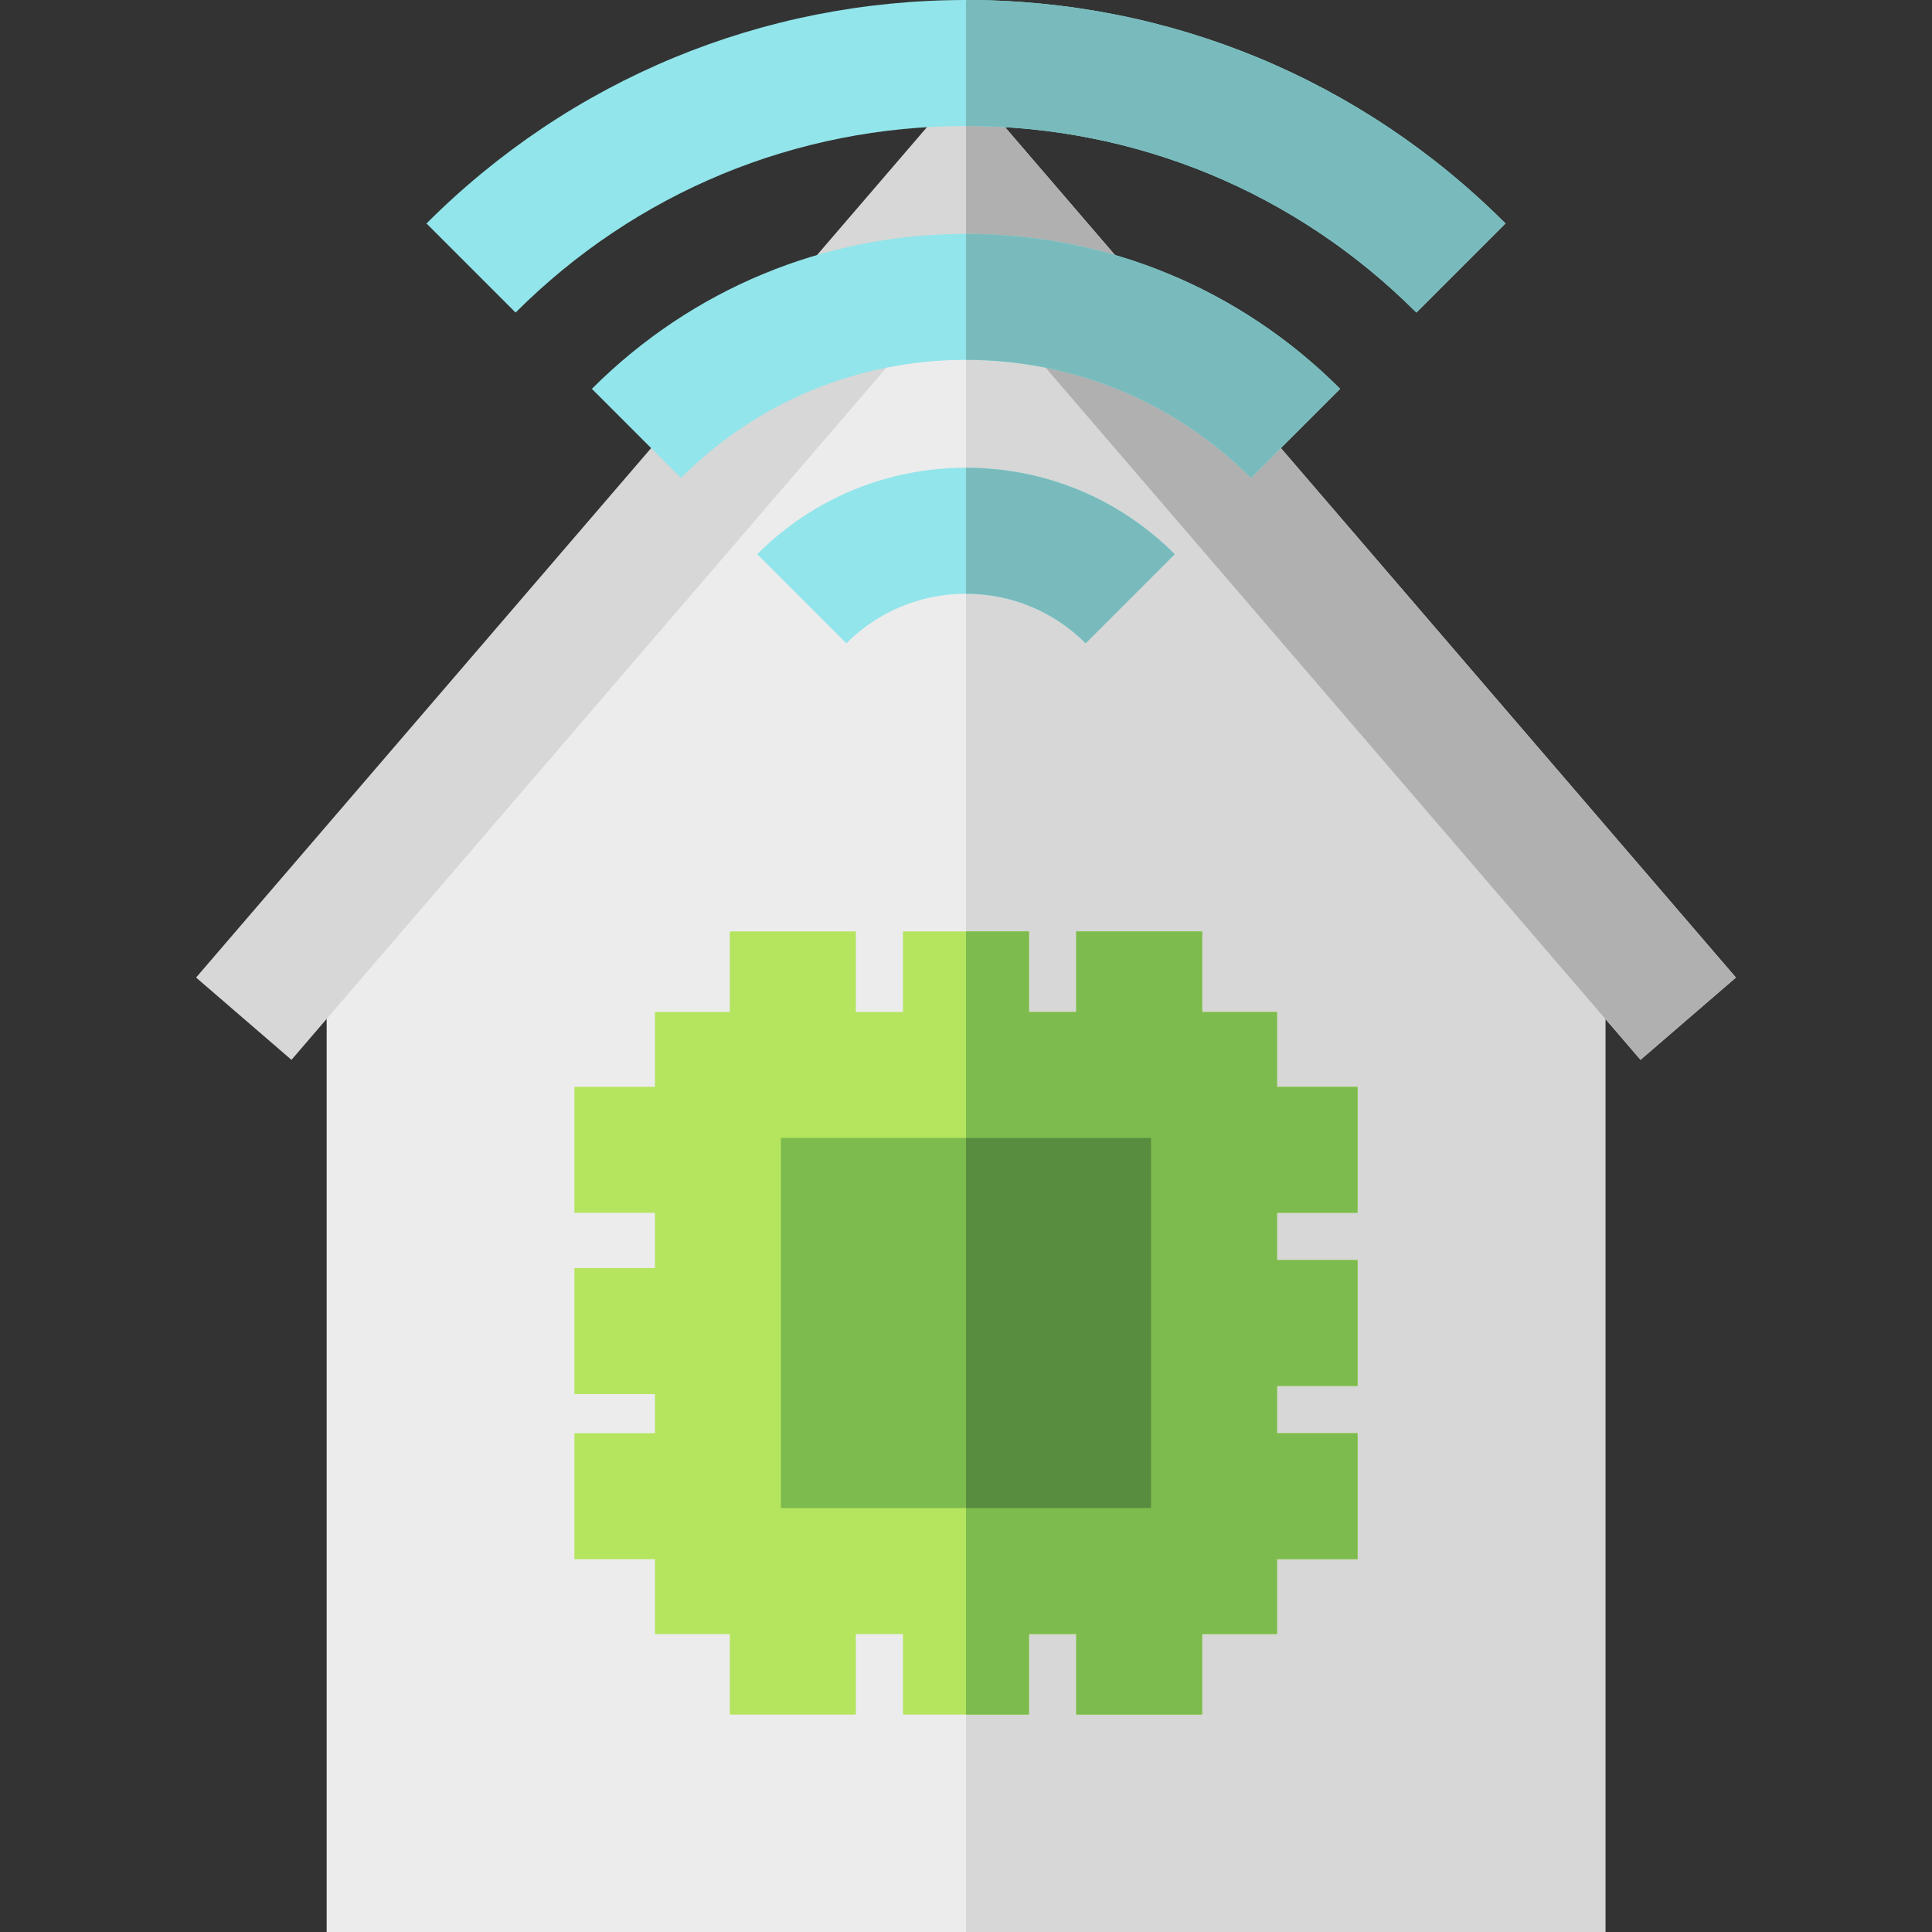
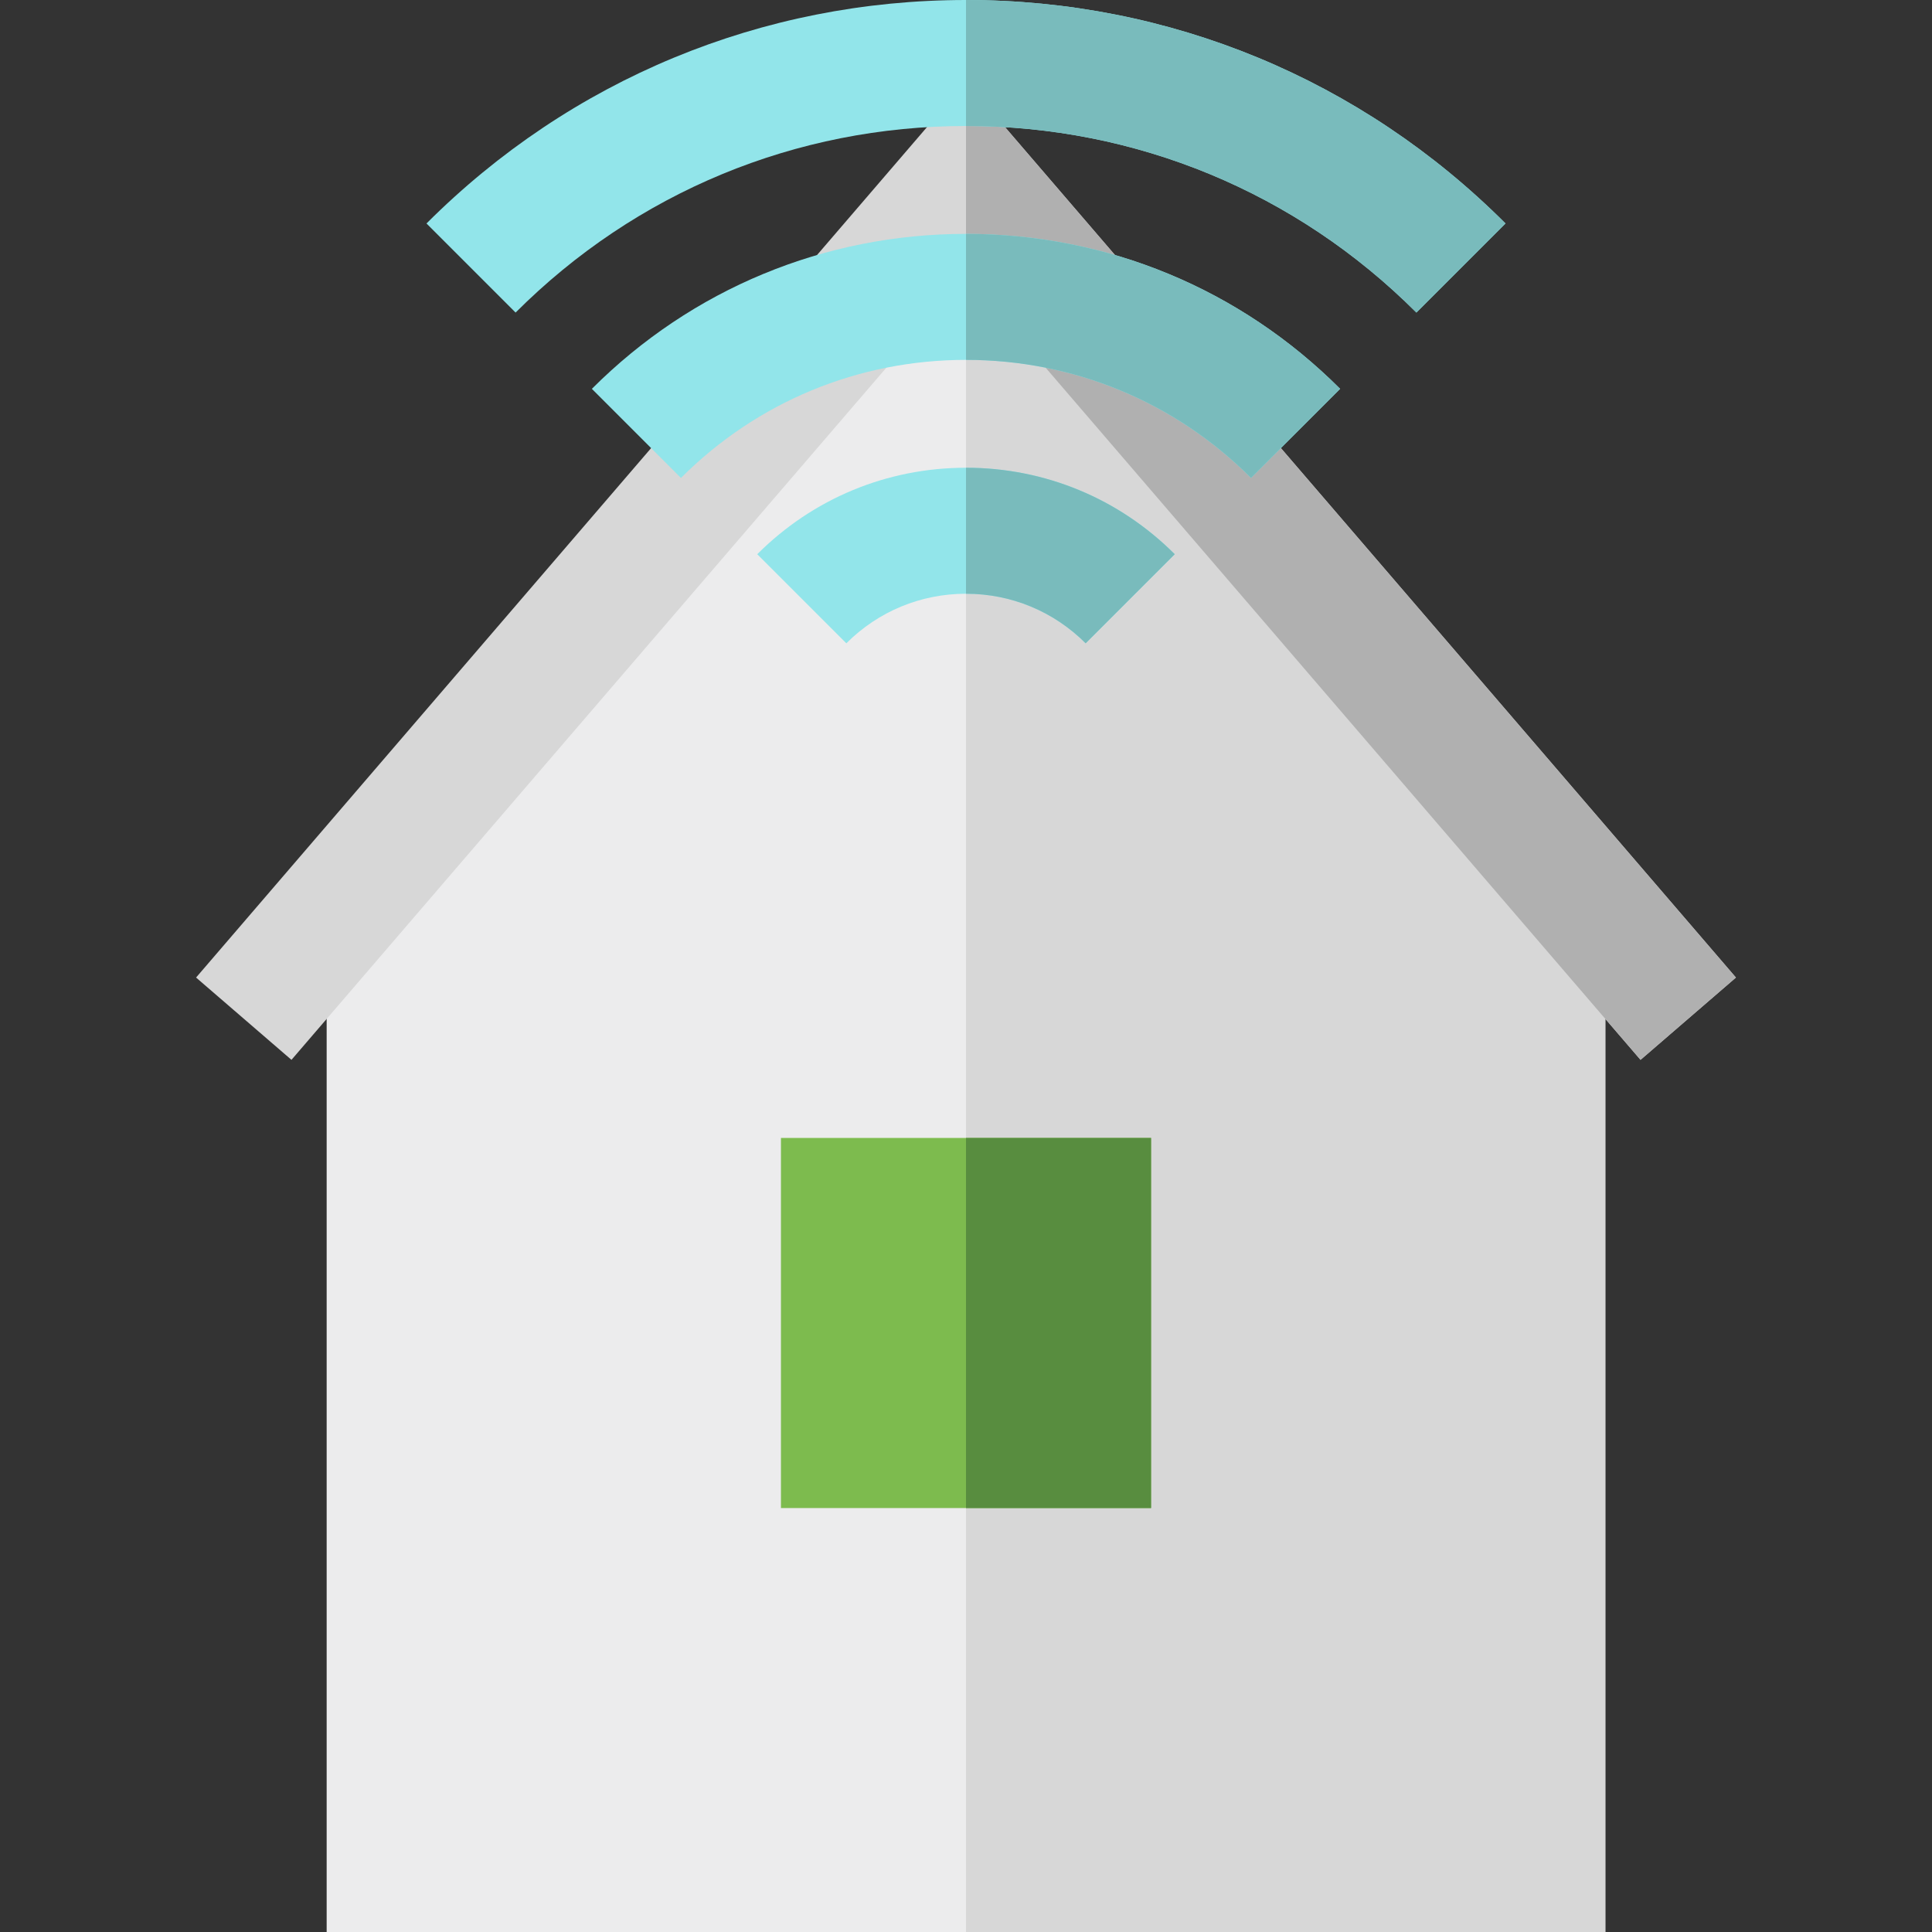
<svg xmlns="http://www.w3.org/2000/svg" id="Layer_1" viewBox="0 0 512 512" xml:space="preserve">
  <rect x="0" y="0" width="512" height="512" fill="#333333" stroke="none" />
  <polygon style="fill:#ECECED;" points="425.432,512 86.568,512 86.568,252.932 256,64.022 425.432,252.932 " />
  <g>
    <polygon style="fill:#D7D7D7;" points="425.432,512 256,512 256,50.087 425.432,252.932  " />
    <polygon style="fill:#D7D7D7;" points="256,21.655 51.96,259.061 77.242,280.872 256,72.884 434.758,280.872 460.04,259.061  " />
  </g>
  <polygon style="fill:#B0B0B0;" points="256,21.655 256,72.884 434.758,280.872 460.04,259.061 " />
-   <path style="fill:#B5E45F;" d="M359.775,321.412v-33.391h-21.342v-19.846h-19.846v-21.341h-33.391v21.341h-12.501v-21.341h-33.391 v21.341h-12.501v-21.341h-33.391v21.341h-19.846v19.846h-21.341v33.391h21.341v14.64h-21.341v33.391h21.341v10.362h-21.341v33.391 h21.341v19.846h19.846v21.342h33.391v-21.342h12.501v21.342h33.391v-21.342h12.501v21.342h33.391v-21.342h19.846v-19.846h21.342 v-33.391h-21.342v-12.502h21.342v-33.391h-21.342v-12.501H359.775z" />
  <g>
-     <polygon style="fill:#7DBB4E;" points="359.775,321.412 359.775,288.021 338.434,288.021 338.434,268.176 318.588,268.176   318.588,246.834 285.196,246.834 285.196,268.176 272.696,268.176 272.696,246.834 256,246.834 256,454.383 272.696,454.383   272.696,433.042 285.196,433.042 285.196,454.383 318.588,454.383 318.588,433.042 338.434,433.042 338.434,413.196   359.775,413.196 359.775,379.805 338.434,379.805 338.434,367.304 359.775,367.304 359.775,333.913 338.434,333.913   338.434,321.412  " />
    <rect x="206.959" y="301.568" style="fill:#7DBB4E;" width="98.081" height="98.081" />
  </g>
  <rect x="256" y="301.568" style="fill:#588D3F;" width="49.041" height="98.081" />
  <g>
    <path style="fill:#92E5EA;" d="M287.713,170.483c-8.47-8.47-19.733-13.135-31.713-13.135c-11.98,0-23.241,4.665-31.712,13.135  l-23.612-23.611c14.777-14.777,34.424-22.915,55.324-22.915c20.898,0,40.546,8.139,55.324,22.915L287.713,170.483z" />
    <path style="fill:#92E5EA;" d="M375.363,82.833C343.479,50.95,301.088,33.391,256,33.391S168.521,50.95,136.637,82.833  l-23.611-23.611C151.217,21.032,201.993,0,256,0s104.783,21.032,142.974,59.222L375.363,82.833z" />
    <path style="fill:#92E5EA;" d="M331.538,126.658C311.361,106.482,284.534,95.37,256,95.37s-55.361,11.112-75.537,31.288  l-23.611-23.611C183.335,76.563,218.547,61.979,256,61.979s72.665,14.585,99.149,41.068L331.538,126.658z" />
  </g>
  <g>
    <path style="fill:#79BBBC;" d="M287.713,170.483l23.611-23.611c-14.777-14.778-34.425-22.915-55.324-22.915v33.391  C267.98,157.348,279.241,162.013,287.713,170.483z" />
    <path style="fill:#79BBBC;" d="M398.974,59.222C360.783,21.032,310.007,0,256,0v33.391c45.088,0,87.479,17.558,119.363,49.441  L398.974,59.222z" />
    <path style="fill:#79BBBC;" d="M331.538,126.658l23.611-23.612C328.665,76.563,293.453,61.979,256,61.979V95.37  C284.534,95.37,311.361,106.482,331.538,126.658z" />
  </g>
</svg>